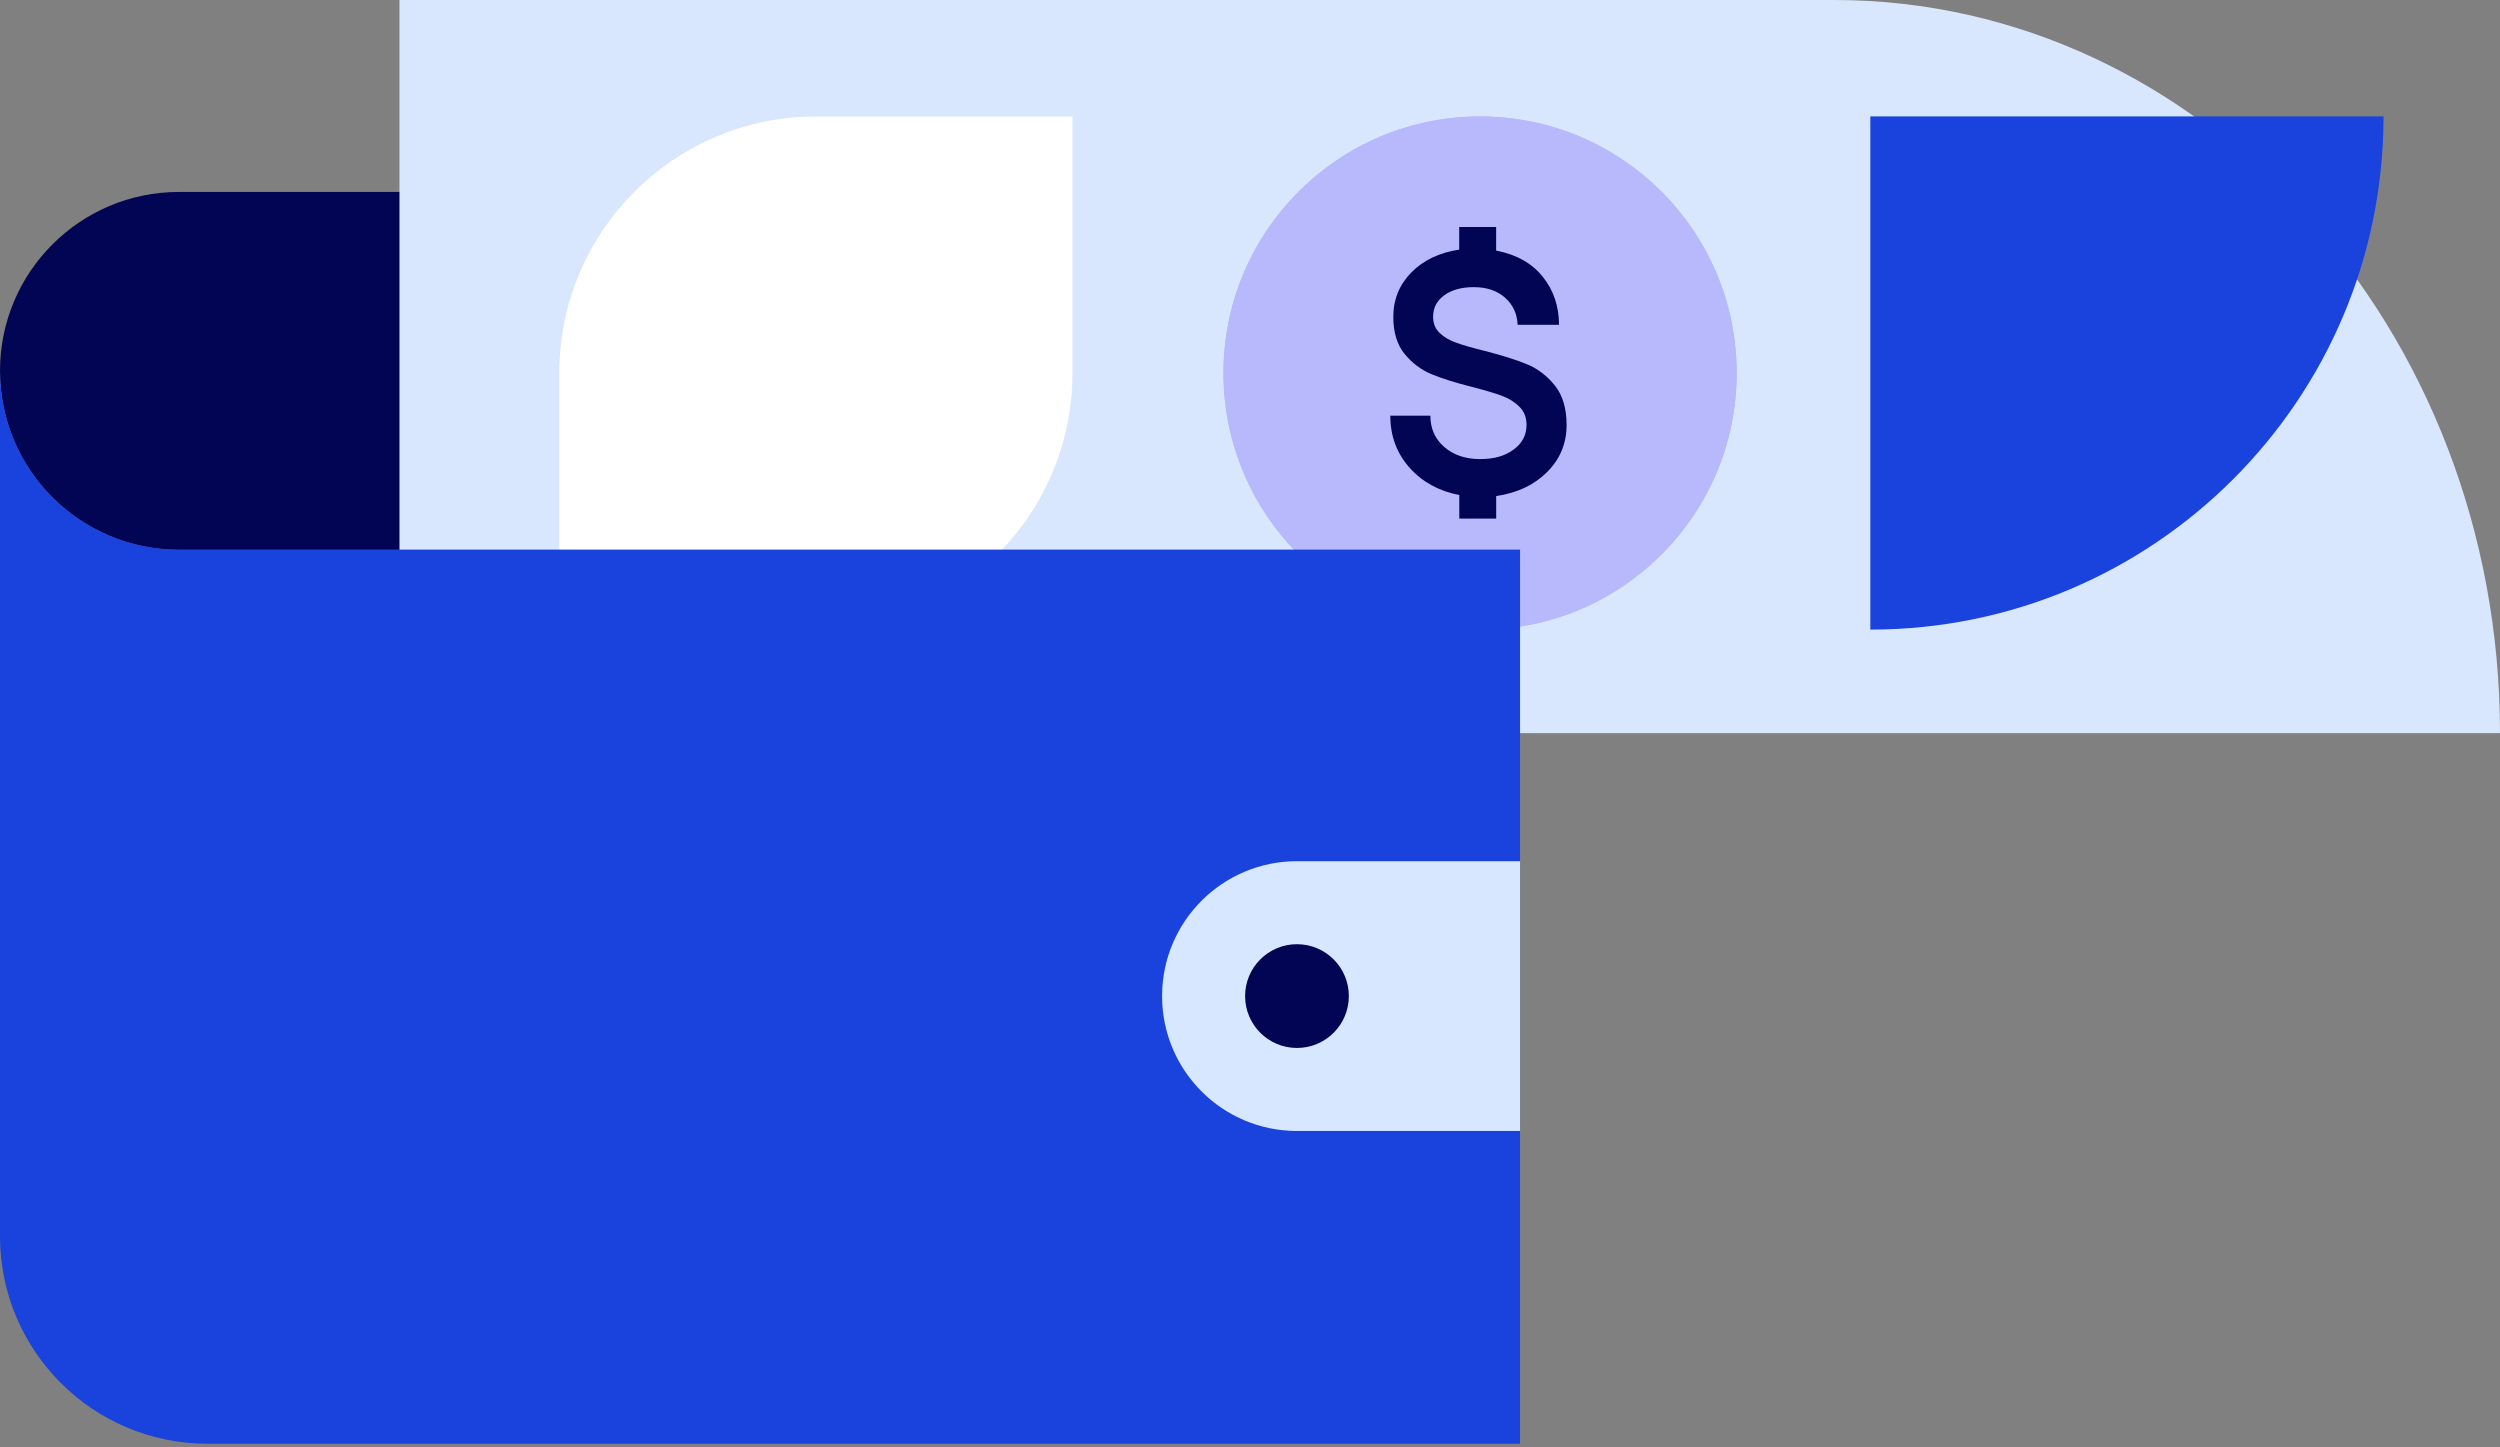
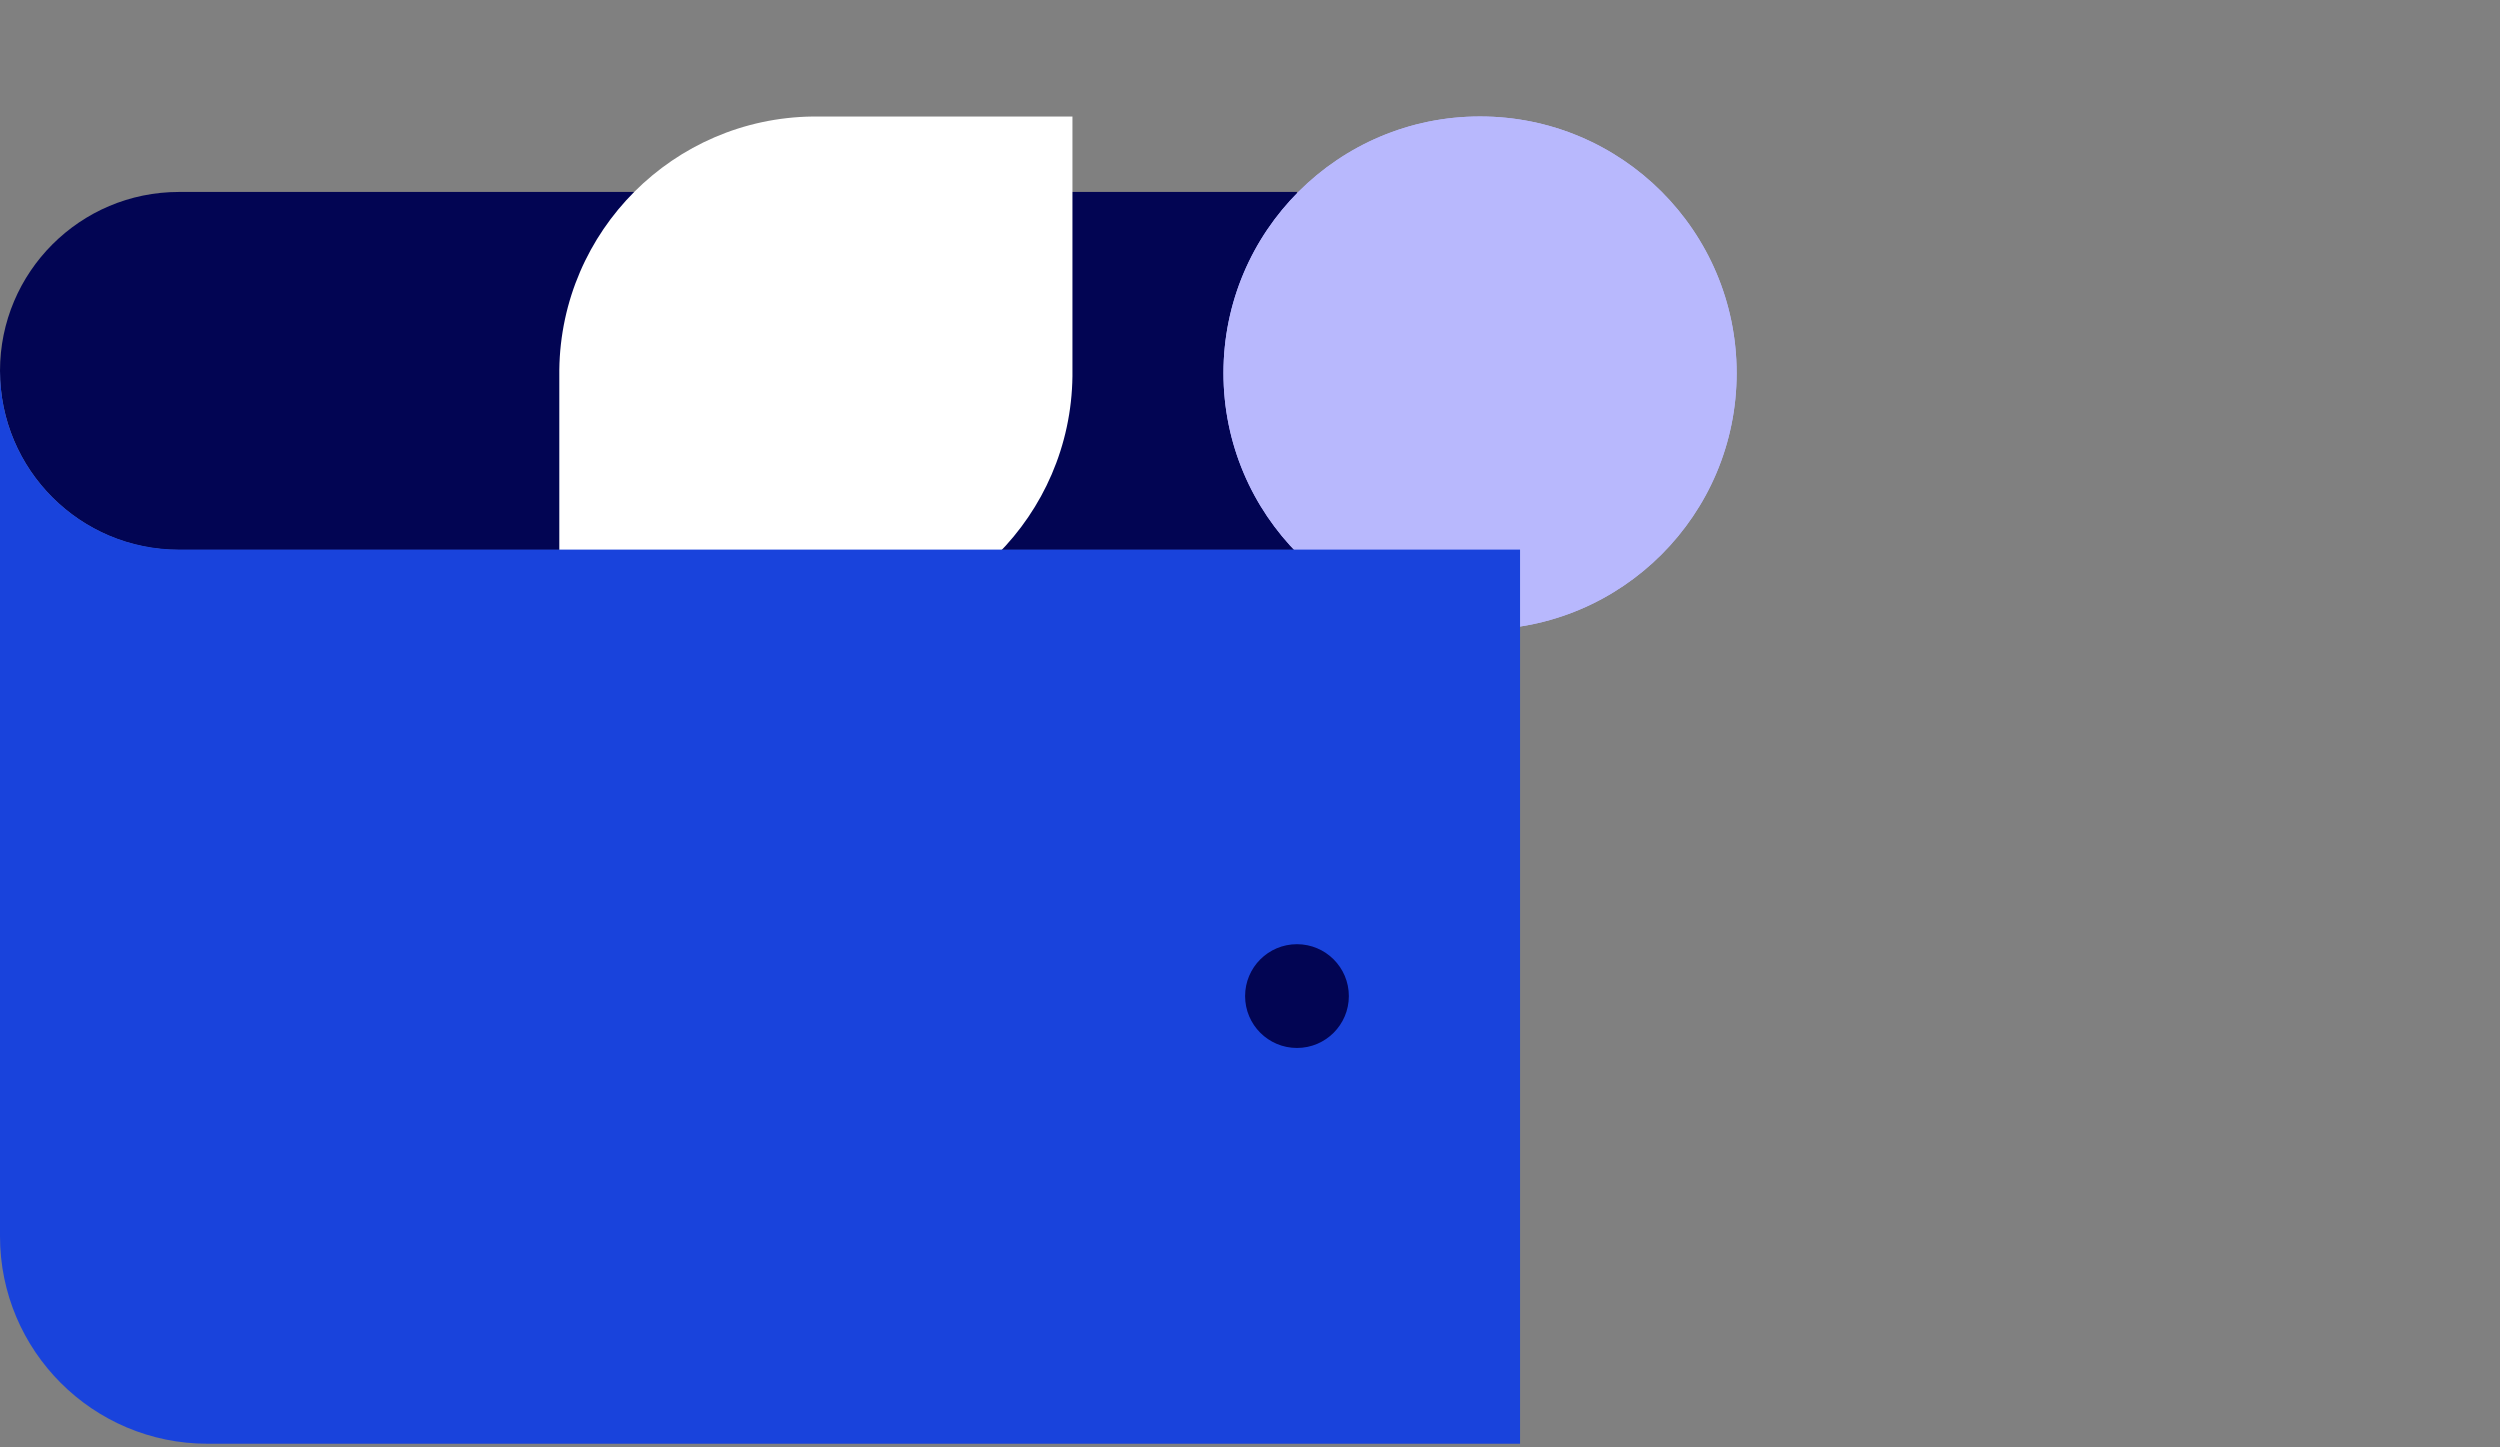
<svg xmlns="http://www.w3.org/2000/svg" width="228" height="132" viewBox="0 0 228 132" fill="none">
  <rect x="0" y="0" width="228" height="132" fill="#808080" stroke="none" />
  <g clip-path="url(#clip0_2865_2487)">
    <path d="M0 33.829C0 24.816 7.31 17.506 16.323 17.506H118.284V50.153H16.323C7.31 50.153 0 42.843 0 33.829Z" fill="#020553" />
-     <path d="M36.432 0H167.282C200.79 0 228 29.964 228 66.864H36.432V0Z" fill="#D8E7FE" />
    <path d="M134.981 57.425C147.908 57.425 158.383 46.949 158.383 34.023C158.383 21.097 147.908 10.622 134.981 10.622C122.055 10.622 111.58 21.097 111.58 34.023C111.58 46.949 122.055 57.425 134.981 57.425Z" fill="#B8B8FD" />
    <path d="M134.981 57.425C147.908 57.425 158.383 46.949 158.383 34.023C158.383 21.097 147.908 10.622 134.981 10.622C122.055 10.622 111.58 21.097 111.58 34.023C111.58 46.949 122.055 57.425 134.981 57.425Z" fill="#B8B8FD" />
    <path d="M97.811 10.627H74.121C61.422 10.783 51.165 21.045 51.009 33.739V57.425H74.694C87.393 57.273 97.651 47.011 97.807 34.312V10.617L97.816 10.627H97.811Z" fill="white" />
-     <path d="M170.575 10.617H217.378C217.378 36.45 196.404 57.42 170.575 57.42V10.617Z" fill="#1943DC" />
-     <path d="M136.462 22.857C138.307 23.217 139.722 24.012 140.706 25.247C141.69 26.482 142.182 27.944 142.182 29.619H138.407C138.364 28.611 137.981 27.788 137.262 27.149C136.538 26.51 135.592 26.188 134.413 26.188C133.302 26.188 132.403 26.434 131.721 26.926C131.04 27.418 130.699 28.071 130.699 28.89C130.699 29.5 130.898 29.988 131.295 30.366C131.693 30.745 132.204 31.043 132.819 31.26C133.439 31.483 134.295 31.729 135.383 31.998C136.959 32.396 138.241 32.803 139.239 33.21C140.238 33.617 141.089 34.269 141.804 35.159C142.518 36.053 142.873 37.25 142.873 38.76C142.873 40.439 142.282 41.868 141.094 43.051C139.911 44.234 138.364 44.967 136.453 45.237V47.295H133.089V45.147C131.224 44.787 129.706 43.955 128.542 42.644C127.378 41.333 126.796 39.753 126.796 37.908H130.449C130.449 39.081 130.874 40.037 131.721 40.77C132.573 41.504 133.656 41.868 134.976 41.868C136.296 41.868 137.257 41.579 138.042 41.002C138.828 40.425 139.22 39.673 139.22 38.75C139.22 38.078 139.008 37.529 138.577 37.099C138.146 36.668 137.607 36.332 136.954 36.091C136.301 35.85 135.402 35.585 134.248 35.287C132.738 34.908 131.508 34.52 130.548 34.123C129.592 33.725 128.778 33.105 128.092 32.268C127.411 31.431 127.07 30.309 127.07 28.899C127.07 27.305 127.624 25.952 128.722 24.84C129.819 23.728 131.277 23.037 133.079 22.763V20.705H136.448V22.834L136.462 22.857Z" fill="#020553" />
    <path fill-rule="evenodd" clip-rule="evenodd" d="M0 33.815V112.744C0 123.195 8.474 131.669 18.925 131.669H138.629V50.124H16.309C7.301 50.124 0 42.824 0 33.815Z" fill="#1943DC" />
-     <path d="M105.982 90.842C105.982 84.048 111.49 78.541 118.284 78.541H138.629V103.144H118.284C111.49 103.144 105.982 97.637 105.982 90.842Z" fill="#D7E7FF" />
    <path d="M118.284 95.574C120.897 95.574 123.015 93.455 123.015 90.842C123.015 88.229 120.897 86.111 118.284 86.111C115.671 86.111 113.553 88.229 113.553 90.842C113.553 93.455 115.671 95.574 118.284 95.574Z" fill="#020553" />
  </g>
  <defs>
    <clipPath id="clip0_2865_2487">
      <rect width="228" height="131.669" fill="white" />
    </clipPath>
  </defs>
</svg>